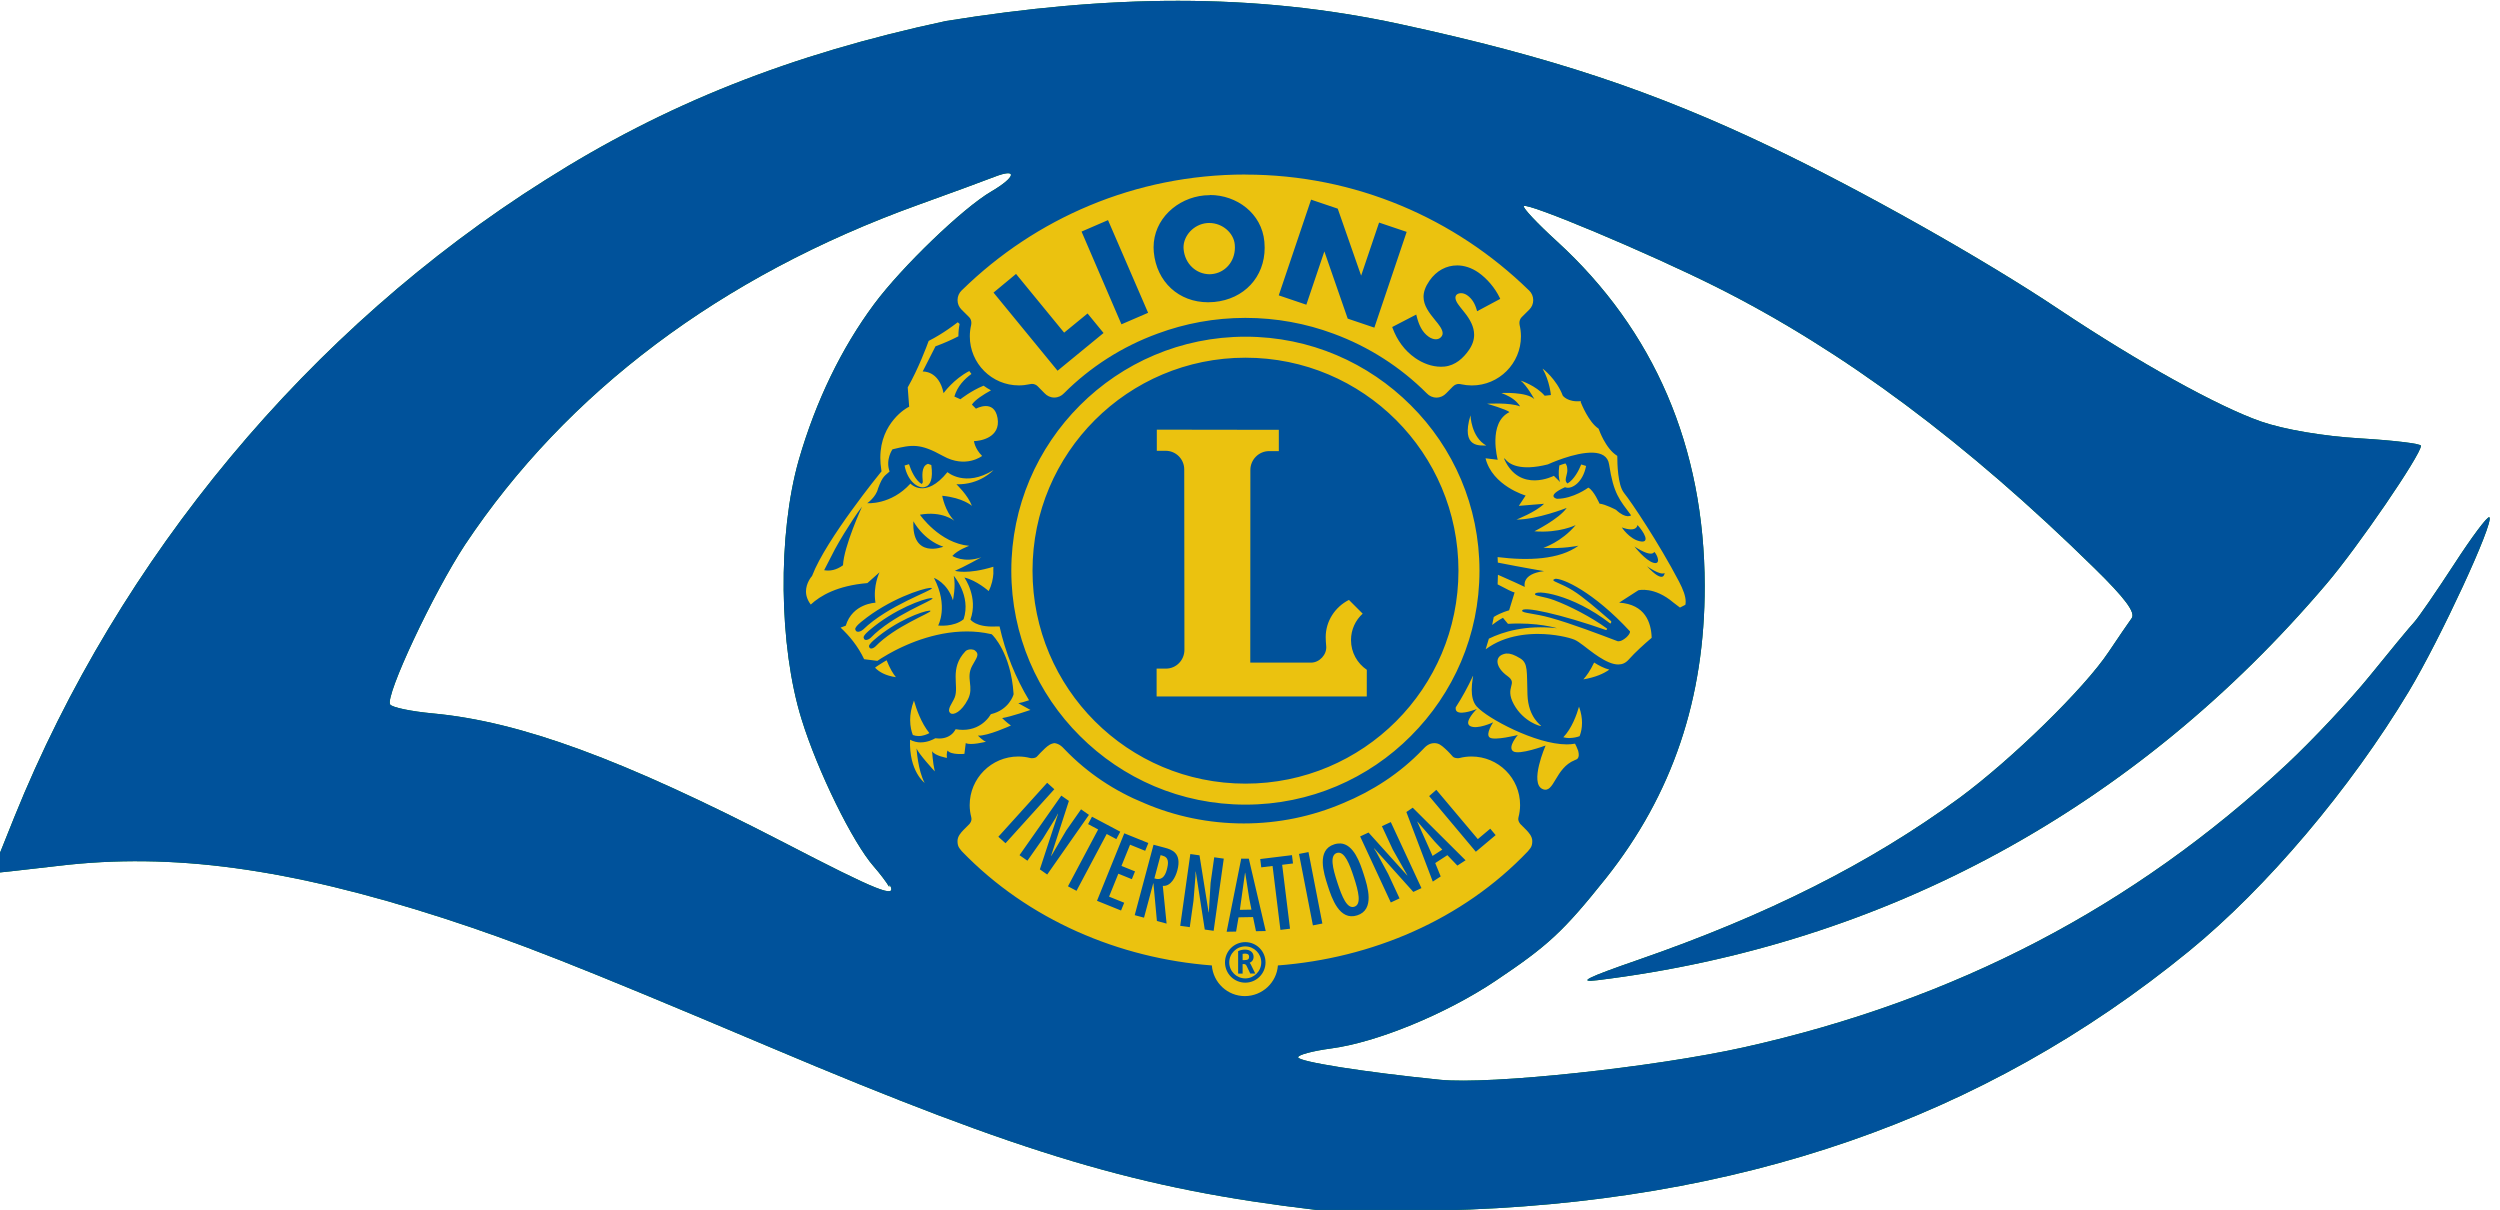
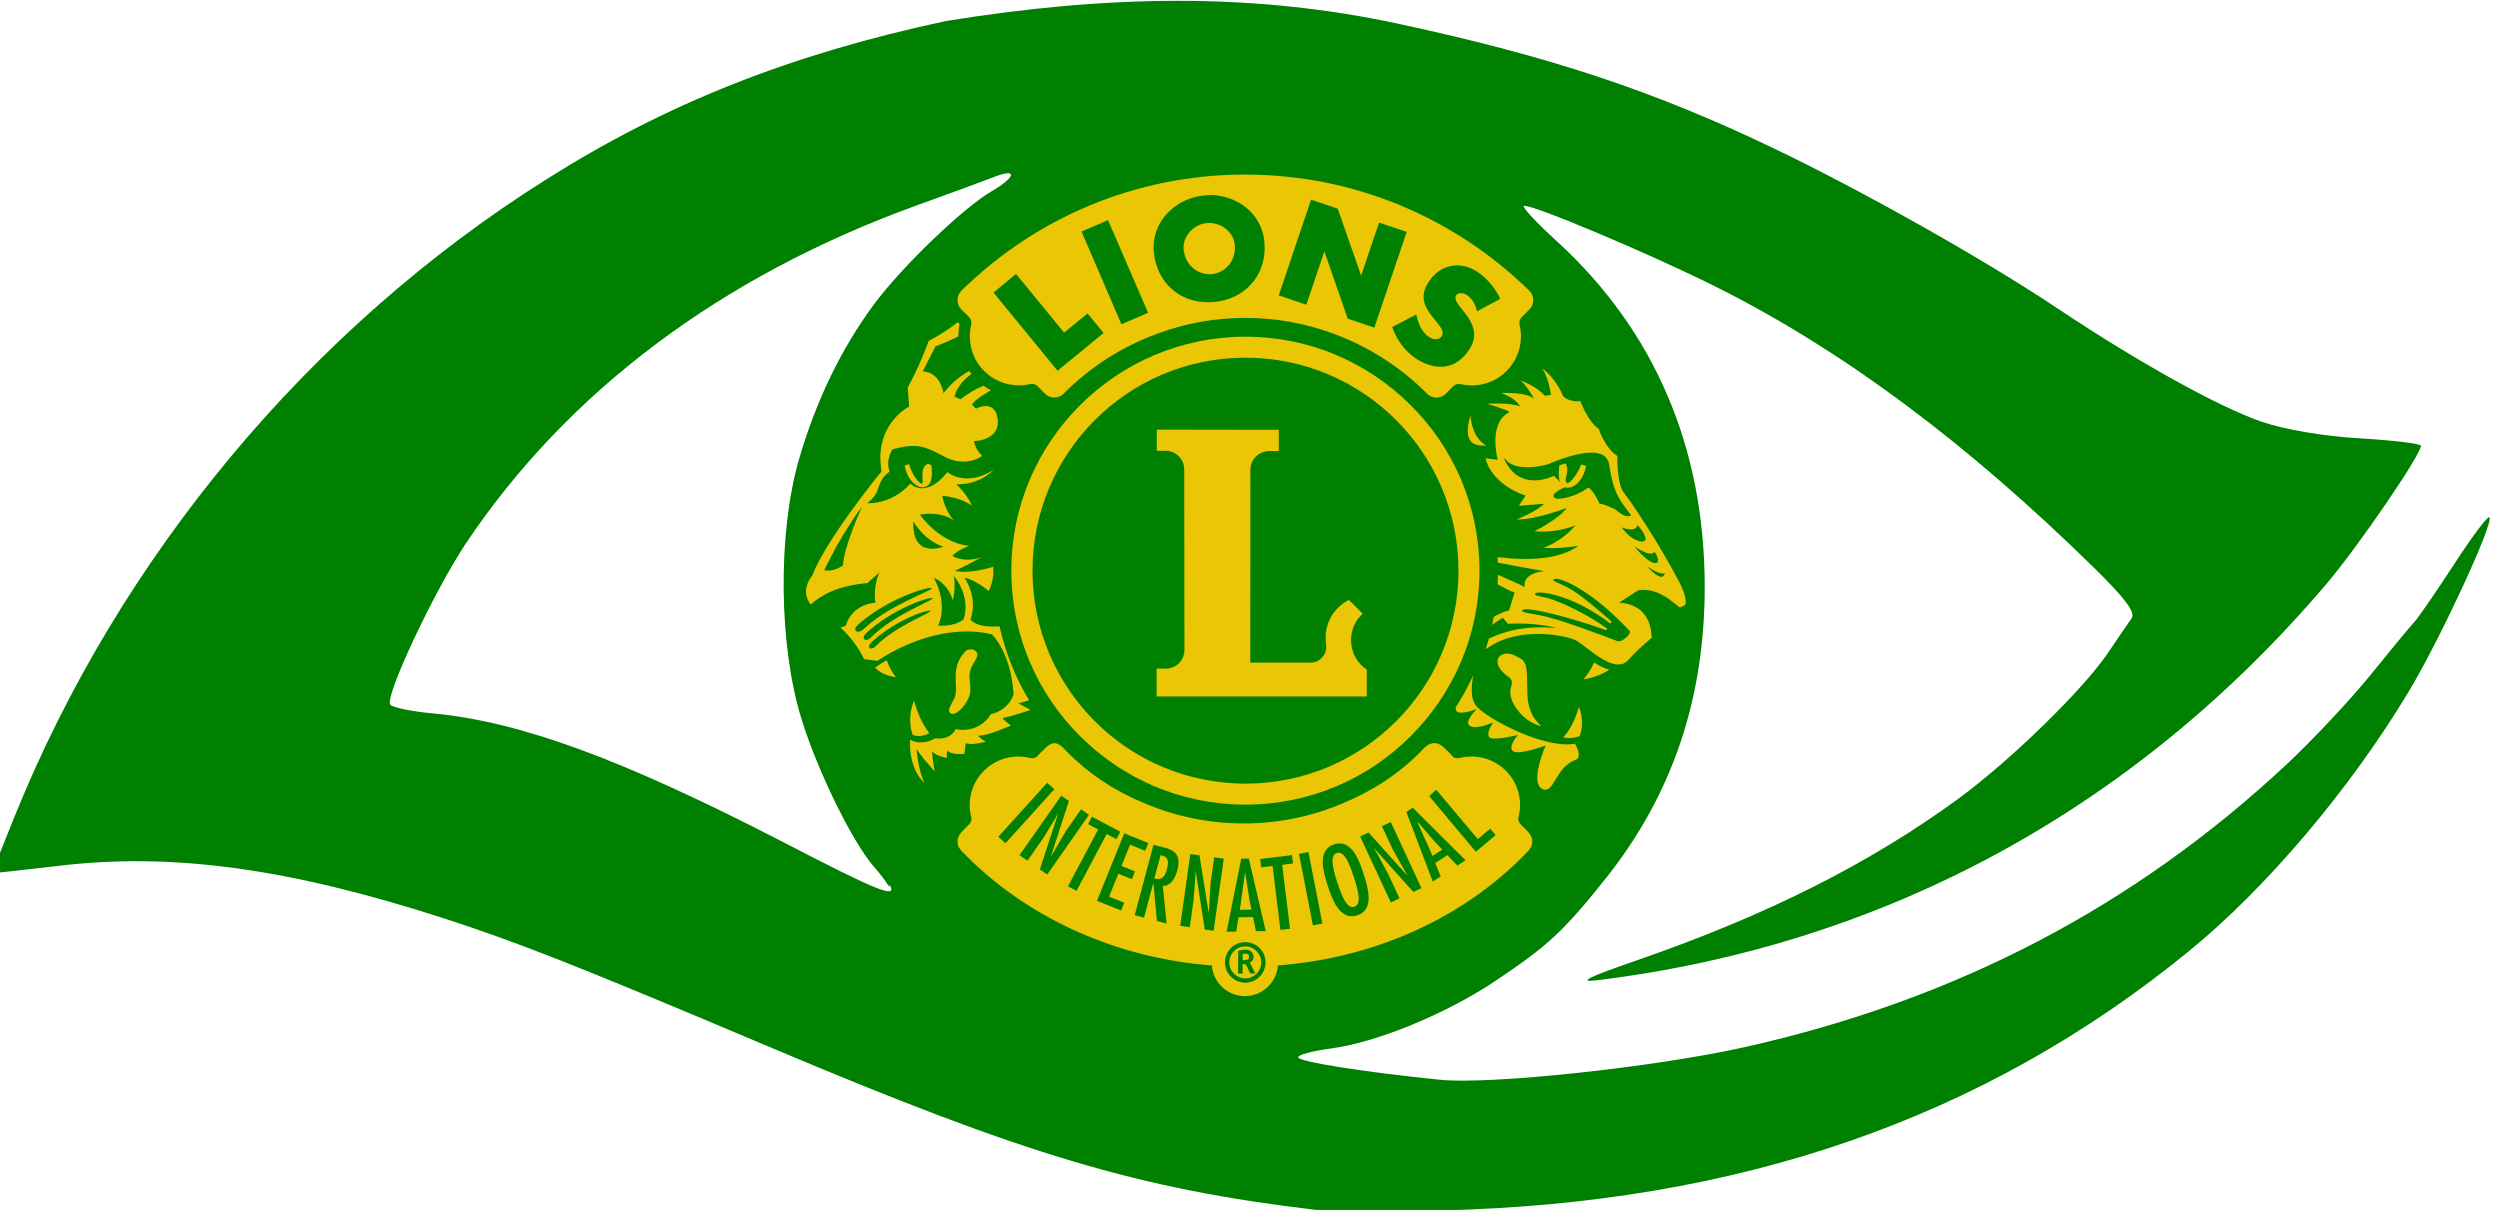
<svg xmlns="http://www.w3.org/2000/svg" width="106mm" height="51.3mm" version="1.1" viewBox="0 0 106 51.3" xml:space="preserve">
  <g transform="translate(-78.2 -7.5)">
    <path d="m134 58.8c-7.49-0.888-12.3-2.31-23.2-6.92-8.37-3.54-10.7-4.44-13.8-5.45-6.57-2.12-11.5-2.79-16.3-2.22-1.56 0.184-2.84 0.324-2.84 0.311s0.427-1.08 0.949-2.38c4.44-11 12.5-20.7 22.5-27 5.09-3.23 10.4-5.34 17-6.75 6.82-1.1 13-1.23 19.3 0.142 6.33 1.37 10.7 2.82 15.7 5.21 3.79 1.81 9.02 4.75 12.2 6.88 3.39 2.26 6.75 4.12 8.56 4.75 0.988 0.341 2.63 0.62 4.2 0.714 1.42 0.084 2.58 0.225 2.58 0.313-9e-5 0.379-2.67 4.29-4.01 5.86-8.08 9.51-18.7 15.3-30.9 16.8-0.889 0.108-0.454-0.11 1.72-0.862 5.48-1.9 9.81-4.08 13.6-6.85 2.24-1.65 5.32-4.66 6.35-6.21 0.397-0.595 0.834-1.23 0.971-1.42 0.18-0.242-0.267-0.845-1.59-2.14-5.38-5.28-10.6-9.19-16-11.9-2.89-1.45-8.02-3.6-8.18-3.44-0.062 0.062 0.573 0.739 1.41 1.5 4.13 3.78 6.25 8.73 6.26 14.6 7e-3 4.78-1.37 8.85-4.19 12.4-1.82 2.28-2.46 2.86-4.68 4.35-2.11 1.41-5.03 2.61-6.99 2.87-0.758 0.101-1.38 0.267-1.38 0.371 0 0.185 2.8 0.628 6.02 0.953 2.13 0.215 9.09-0.53 12.9-1.38 8.94-2 16.5-5.93 23-12 1.08-1.01 2.67-2.7 3.53-3.76 0.857-1.06 1.7-2.08 1.87-2.26s0.934-1.29 1.69-2.45c0.758-1.17 1.43-2.07 1.5-2 0.21 0.21-2.08 5.16-3.42 7.39-2.48 4.13-6.03 8.32-9.31 11-8.73 7.13-19.1 10.7-31.7 11-2.4 0.053-4.78 0.048-5.29-0.013zm-18.1-13.7c-0.103-0.182-0.396-0.569-0.652-0.86-0.895-1.02-2.38-4.04-3.06-6.24-0.969-3.11-1.02-7.84-0.119-11 0.719-2.49 1.81-4.74 3.19-6.6 1.18-1.59 3.77-4.08 4.97-4.78 1.05-0.614 1.13-1.01 0.132-0.621-0.4 0.157-1.86 0.693-3.24 1.19-8.37 3.02-14.9 7.95-19.2 14.4-1.35 2.05-3.4 6.42-3.18 6.78 0.076 0.123 0.889 0.294 1.81 0.379 3.72 0.347 8.05 1.94 14.9 5.48 3.99 2.07 4.82 2.4 4.47 1.78z" fill="#008000" />
-     <path d="m134 58.8c-7.49-0.888-12.3-2.31-23.2-6.92-8.37-3.54-10.7-4.44-13.8-5.45-6.57-2.12-11.5-2.79-16.3-2.22-1.56 0.184-2.84 0.324-2.84 0.311s0.427-1.08 0.949-2.38c4.44-11 12.5-20.7 22.5-27 5.09-3.23 10.4-5.34 17-6.75 6.82-1.1 13-1.23 19.3 0.142 6.33 1.37 10.7 2.82 15.7 5.21 3.79 1.81 9.02 4.75 12.2 6.88 3.39 2.26 6.75 4.12 8.56 4.75 0.988 0.341 2.63 0.62 4.2 0.714 1.42 0.084 2.58 0.225 2.58 0.313-9e-5 0.379-2.67 4.29-4.01 5.86-8.08 9.51-18.7 15.3-30.9 16.8-0.889 0.108-0.454-0.11 1.72-0.862 5.48-1.9 9.81-4.08 13.6-6.85 2.24-1.65 5.32-4.66 6.35-6.21 0.397-0.595 0.834-1.23 0.971-1.42 0.18-0.242-0.267-0.845-1.59-2.14-5.38-5.28-10.6-9.19-16-11.9-2.89-1.45-8.02-3.6-8.18-3.44-0.062 0.062 0.573 0.739 1.41 1.5 4.13 3.78 6.25 8.73 6.26 14.6 7e-3 4.78-1.37 8.85-4.19 12.4-1.82 2.28-2.46 2.86-4.68 4.35-2.11 1.41-5.03 2.61-6.99 2.87-0.758 0.101-1.38 0.267-1.38 0.371 0 0.185 2.8 0.628 6.02 0.953 2.13 0.215 9.09-0.53 12.9-1.38 8.94-2 16.5-5.93 23-12 1.08-1.01 2.67-2.7 3.53-3.76 0.857-1.06 1.7-2.08 1.87-2.26s0.934-1.29 1.69-2.45c0.758-1.17 1.43-2.07 1.5-2 0.21 0.21-2.08 5.16-3.42 7.39-2.48 4.13-6.03 8.32-9.31 11-8.73 7.13-19.1 10.7-31.7 11-2.4 0.053-4.78 0.048-5.29-0.013zm-18.1-13.7c-0.103-0.182-0.396-0.569-0.652-0.86-0.895-1.02-2.38-4.04-3.06-6.24-0.969-3.11-1.02-7.84-0.119-11 0.719-2.49 1.81-4.74 3.19-6.6 1.18-1.59 3.77-4.08 4.97-4.78 1.05-0.614 1.13-1.01 0.132-0.621-0.4 0.157-1.86 0.693-3.24 1.19-8.37 3.02-14.9 7.95-19.2 14.4-1.35 2.05-3.4 6.42-3.18 6.78 0.076 0.123 0.889 0.294 1.81 0.379 3.72 0.347 8.05 1.94 14.9 5.48 3.99 2.07 4.82 2.4 4.47 1.78z" fill="#00529b" />
    <path d="m131 14.9c-4.67 0-8.9 1.86-12 4.89l-0.028 0.026c-0.106 0.103-0.172 0.248-0.172 0.407 0 0.156 0.06 0.297 0.169 0.404l0.321 0.318c0.068 0.07 0.096 0.152 0.096 0.249 0 0.026-3e-3 0.053-8e-3 0.077l1e-3 -1e-3c-0.038 0.158-0.059 0.322-0.059 0.491 0 1.15 0.933 2.08 2.08 2.08 0.154 0 0.304-0.017 0.448-0.048l4e-3 -1e-3 0.015-0.004c0.028-0.007 0.055-0.011 0.085-0.011 0.098 0 0.185 0.038 0.249 0.103l5e-3 0.006 0.285 0.289c0.103 0.11 0.247 0.181 0.41 0.181 0.163 0 0.307-0.069 0.413-0.182 1.11-1.11 2.46-1.98 3.97-2.53 1.16-0.43 2.41-0.665 3.72-0.666 1.31 9.6e-5 2.57 0.237 3.73 0.668 1.5 0.55 2.85 1.42 3.96 2.53 0.106 0.114 0.251 0.182 0.413 0.182 0.163 0 0.307-0.071 0.411-0.181l0.285-0.289 5e-3 -0.003c0.063-0.065 0.151-0.106 0.249-0.106 0.03 0 0.058 0.004 0.085 0.011l0.014 0.004 5e-3 1e-3c0.144 0.031 0.294 0.048 0.447 0.048 1.15 0 2.08-0.933 2.08-2.08 0-0.169-0.02-0.334-0.058-0.491l1e-3 1e-3c-5e-3 -0.025-8e-3 -0.051-8e-3 -0.077 0-0.097 0.033-0.185 0.097-0.249l0.32-0.318c0.109-0.107 0.169-0.248 0.169-0.403 0-0.159-0.066-0.304-0.172-0.407l-0.029-0.026c-3.1-3.02-7.33-4.89-12-4.89zm-1.5 0.868c1.13-5.74e-4 2.2 0.771 2.31 1.98 8e-3 0.086 0.012 0.172 0.012 0.256 1e-3 1.24-0.869 2.18-2.14 2.3-0.087 0.008-0.173 0.012-0.257 0.012h-0.004c-1.23-1.91e-4 -2.18-0.854-2.3-2.13-6e-3 -0.068-9e-3 -0.134-9e-3 -0.201 7.7e-4 -1.19 0.998-2.09 2.15-2.2 0.077-0.007 0.154-0.01 0.23-0.01zm4.29 0.197 1.13 0.382 0.992 2.84 0.761-2.25 1.17 0.395-1.37 4.06-1.13-0.382-0.99-2.85-0.764 2.26-1.17-0.396zm-8.61 0.868 1.7 3.93-1.13 0.488-1.67-3.88-0.022-0.052zm4.3 0.12c-0.034 0-0.068 0.002-0.102 0.005h-5.1e-4c-0.568 0.052-0.997 0.537-0.996 1.03 0 0.027 2e-3 0.053 4e-3 0.08 0.059 0.632 0.539 1.05 1.09 1.06 0.033 0 0.067-0.002 0.101-0.005 0.558-0.052 0.984-0.519 0.984-1.13 0-0.041-2e-3 -0.082-6e-3 -0.124-0.044-0.491-0.521-0.914-1.08-0.914zm10.5 1.8c0.303 0 0.615 0.101 0.902 0.3h5.1e-4c0.37 0.257 0.71 0.662 0.905 1.07l0.023 0.049-0.982 0.525-0.019-0.067c-0.07-0.251-0.193-0.467-0.405-0.614-0.085-0.058-0.177-0.086-0.258-0.085-0.143 0.004-0.235 0.071-0.236 0.192 0 0.036 8e-3 0.079 0.03 0.129 0.038 0.092 0.103 0.177 0.168 0.262l0.178 0.223c0.239 0.296 0.417 0.612 0.417 0.958 1.9e-4 0.208-0.067 0.424-0.219 0.644-0.239 0.346-0.578 0.658-1.04 0.704-0.049 0.005-0.099 0.007-0.147 0.007-0.394-1.91e-4 -0.776-0.15-1.09-0.368-0.453-0.313-0.772-0.76-0.961-1.27l-0.017-0.046 1.02-0.529 0.017 0.069c0.086 0.344 0.221 0.673 0.514 0.875 0.094 0.065 0.204 0.106 0.301 0.105 0.098-0.001 0.182-0.036 0.249-0.131 0.027-0.039 0.038-0.079 0.038-0.124 4e-3 -0.17-0.187-0.399-0.301-0.535-0.282-0.344-0.508-0.643-0.509-1.01 0-0.209 0.076-0.431 0.251-0.683 0.297-0.429 0.721-0.649 1.17-0.649zm-18.7 0.361 2.04 2.49 0.993-0.813 0.678 0.828-1.95 1.6-2.68-3.27-0.036-0.043zm-2.47 2.05c-0.065 0.049-0.142 0.106-0.23 0.17-0.013 0.009-0.027 0.018-0.04 0.028-0.035 0.025-0.07 0.05-0.107 0.076-0.018 0.013-0.037 0.025-0.055 0.038-0.036 0.025-0.073 0.049-0.111 0.074-0.022 0.014-0.043 0.029-0.066 0.043-0.039 0.025-0.079 0.05-0.12 0.076-0.024 0.015-0.047 0.029-0.072 0.044-0.045 0.028-0.093 0.055-0.141 0.083-0.023 0.013-0.044 0.026-0.068 0.039-0.072 0.041-0.146 0.081-0.224 0.12-0.083 0.23-0.438 1.18-0.888 1.97l0.061 0.819-0.077 0.041c2e-4 2.9e-4 -0.013 0.008-0.044 0.027-0.03 0.019-0.075 0.049-0.129 0.089-0.108 0.081-0.252 0.206-0.396 0.378-0.289 0.345-0.577 0.871-0.577 1.63 0 0.161 0.013 0.331 0.042 0.514l0.01 0.06-0.038 0.047c-1e-3 0.002-0.578 0.706-1.23 1.61-0.652 0.9-1.38 2-1.67 2.76l-9e-3 0.023-0.017 0.019c4e-4 2.9e-4 -0.012 0.013-0.035 0.044-0.022 0.031-0.053 0.077-0.084 0.136-0.062 0.116-0.122 0.279-0.121 0.46 1e-3 0.023 2e-3 0.046 4e-3 0.07 1e-3 0.01 3e-3 0.021 4e-3 0.031 2e-3 0.013 4e-3 0.026 6e-3 0.04 3e-3 0.014 6e-3 0.028 9e-3 0.042 2e-3 0.009 5e-3 0.017 7e-3 0.026 0.029 0.108 0.082 0.222 0.173 0.342 0.403-0.378 1.13-0.804 2.4-0.91l0.515-0.458s-0.286 0.572-0.172 1.29c0 0-0.973 0.029-1.26 0.974l-0.219 0.081 5.2e-4 5.17e-4c0.043 0.04 0.085 0.081 0.128 0.124l0.017 0.017c0.042 0.043 0.084 0.087 0.126 0.132 3e-3 0.003 5e-3 0.005 8e-3 0.008 0.04 0.044 0.08 0.09 0.12 0.136 4e-3 0.005 9e-3 0.01 0.013 0.015 0.04 0.047 0.079 0.096 0.117 0.146 7e-3 0.009 0.013 0.018 0.02 0.026 0.039 0.051 0.077 0.103 0.114 0.156 2e-3 0.003 4e-3 0.006 6e-3 0.009 0.035 0.051 0.069 0.104 0.103 0.157 6e-3 0.01 0.012 0.019 0.018 0.029 0.034 0.055 0.066 0.11 0.097 0.167 6e-3 0.011 0.013 0.023 0.019 0.035 0.032 0.059 0.063 0.12 0.092 0.182l0.561 0.07c0.072-0.049 0.227-0.151 0.45-0.278 4e-3 -0.002 8e-3 -0.004 0.011-0.006 0.033-0.019 0.067-0.038 0.103-0.057 0.011-0.006 0.023-0.012 0.035-0.019 0.041-0.022 0.083-0.045 0.127-0.068 2e-3 -0.001 5e-3 -0.002 7e-3 -0.004 0.043-0.022 0.087-0.044 0.132-0.067 0.012-6e-3 0.025-0.012 0.037-0.018 0.049-0.024 0.099-0.048 0.151-0.072l4e-3 -0.002c0.051-0.024 0.103-0.047 0.157-0.07 0.014-0.006 0.028-0.012 0.041-0.018 0.056-0.024 0.113-0.048 0.172-0.072 0-3.82e-4 1e-3 -7.48e-4 2e-3 -1e-3 0.057-0.023 0.116-0.046 0.176-0.069 0.015-0.006 0.03-0.011 0.046-0.017 0.062-0.023 0.124-0.045 0.189-0.067 1e-3 -4.36e-4 3e-3 -6.52e-4 4e-3 -1e-3 0.063-0.021 0.126-0.042 0.191-0.061 0.017-0.005 0.033-0.01 0.05-0.015 0.067-0.02 0.135-0.04 0.204-0.058 1e-3 -3.83e-4 2e-3 -2.31e-4 3e-3 -5.17e-4 0.068-0.018 0.136-0.035 0.205-0.051 0.018-0.004 0.036-0.008 0.054-0.012 0.071-0.016 0.143-0.031 0.215-0.045 2e-3 -1.91e-4 3e-3 -2.3e-4 4e-3 -5.17e-4 0.071-0.013 0.144-0.025 0.217-0.036 0.019-0.003 0.037-0.006 0.056-0.008 0.075-0.01 0.15-0.02 0.226-0.027 1e-3 -9.6e-5 1e-3 -4.22e-4 2e-3 -5.17e-4 0.075-0.007 0.151-0.013 0.228-0.017 0.019-0.001 0.039-0.002 0.058-0.003 0.078-0.004 0.156-0.006 0.235-0.006 0.334 0 0.677 0.033 1.02 0.111l0.036 0.008 0.027 0.026c0.018 0.016 0.784 0.766 0.9 2.49l2e-3 0.023-6e-3 0.023c-3e-3 0.018-0.192 0.647-0.957 0.827-0.041 0.069-0.12 0.186-0.248 0.304-0.193 0.18-0.504 0.361-0.938 0.361-0.097 0-0.2-0.009-0.309-0.028-0.022 0.042-0.052 0.091-0.095 0.141-0.109 0.129-0.31 0.256-0.606 0.254-0.051 0-0.105-0.004-0.162-0.011-0.096 0.056-0.327 0.173-0.619 0.175-0.032 3e-4 -0.065-0.002-0.099-0.005-6e-3 -6e-4 -0.011-0.001-0.017-0.002-0.035-0.004-0.07-0.01-0.105-0.019-0.076-0.018-0.153-0.046-0.229-0.087-0.053 1.34 0.619 1.83 0.619 1.83-0.286-0.515-0.344-1.46-0.344-1.46 0.086 0.229 0.773 0.973 0.773 0.973-0.086-0.372-0.115-0.859-0.115-0.859 0.115 0.2 0.63 0.287 0.63 0.287-0.028-0.196 0.025-0.308 0.027-0.313-5e-4 -6.83e-4 -1e-3 -0.001-2e-3 -0.002h3e-3s-9.7e-4 0.002-1e-3 0.002c0.145 0.198 0.714 0.141 0.714 0.141l0.057-0.458c0.201 0.114 0.859-0.057 0.859-0.057-0.115-0.028-0.344-0.258-0.344-0.258 0.401 0.029 1.4-0.429 1.4-0.429-0.172-0.115-0.372-0.315-0.372-0.315 0.372-0.058 1.2-0.344 1.2-0.344l-0.515-0.286c0.101-0.015 0.268-0.061 0.455-0.126-0.573-0.957-1-2.01-1.25-3.13-0.051-0.001-0.107-3.17e-4 -0.174 0.003-0.845 0.037-1.06-0.296-1.06-0.296 0.343-0.945-0.258-1.78-0.258-1.78 0.515 0.114 1.03 0.573 1.03 0.573 0.138-0.26 0.185-0.535 0.2-0.736-1e-3 -0.045-2e-3 -0.09-2e-3 -0.135 0-0.053 1e-3 -0.106 2e-3 -0.159-1.12 0.343-1.63 0.172-1.63 0.172 0.343-0.143 1.12-0.573 1.12-0.573-0.744 0.258-1.23-0.057-1.23-0.057 0.229-0.258 0.716-0.429 0.716-0.429-1.26-0.115-2.09-1.32-2.09-1.32 0.945-0.172 1.46 0.257 1.46 0.257-0.401-0.401-0.515-1.06-0.515-1.06 0.887 0.086 1.26 0.429 1.26 0.429-0.171-0.458-0.658-0.916-0.658-0.916 1 0.029 1.57-0.601 1.57-0.601-1.2 0.745-1.95 0.086-1.95 0.086-0.945 1.17-1.57 0.487-1.57 0.487-0.83 0.916-1.83 0.83-1.83 0.83s0.373-0.258 0.456-0.621c0.204-0.558 0.303-0.54 0.49-0.722-0.182-0.51 0.123-0.941 0.123-0.941 0.83-0.2 1.16-0.264 2.14 0.28 0.973 0.544 1.66 0 1.66 0-0.315-0.315-0.344-0.629-0.344-0.629 0.258 0 1.14-0.143 1-0.974-0.143-0.83-0.916-0.4-0.916-0.4l-0.172-0.172c0.128-0.2 0.484-0.427 0.809-0.606-0.11-0.058-0.214-0.124-0.314-0.197-0.528 0.212-0.982 0.575-0.982 0.575l-0.257-0.115c0.129-0.438 0.431-0.747 0.724-0.957-0.032-0.04-0.062-0.082-0.091-0.124-0.67 0.345-1.09 0.937-1.09 0.937-0.2-0.974-0.887-0.916-0.887-0.916l0.544-1.07c0.351-0.128 0.674-0.271 0.971-0.424v-0.006c0-0.175 0.017-0.349 0.051-0.517zm12.2 0.612c-2.74 1.92e-4 -5.22 1.11-7.02 2.91-1.8 1.8-2.91 4.27-2.91 7.01 1e-4 2.74 1.11 5.22 2.91 7.01 1.8 1.8 4.27 2.91 7.02 2.91 2.74 0 5.22-1.11 7.01-2.91 1.8-1.8 2.91-4.27 2.91-7.01-1.9e-4 -2.74-1.11-5.22-2.91-7.01-1.8-1.8-4.27-2.91-7.01-2.91zm-1e-3 0.89c4.99 0 9.03 4.04 9.03 9.03 0 4.99-4.04 9.03-9.03 9.03-4.99 0-9.03-4.04-9.03-9.03 0-4.99 4.04-9.03 9.03-9.03zm12.6 0.474c0.292 0.495 0.35 1.11 0.35 1.11l-0.263 0.029c-0.378-0.437-1.02-0.641-1.02-0.641 0.262 0.204 0.582 0.787 0.582 0.787-0.321-0.321-1.4-0.262-1.4-0.262s0.288 0.1 0.502 0.258c0.214 0.158 0.293 0.311 0.293 0.311-0.437-0.175-1.4-0.113-1.4-0.113s0.829 0.237 0.948 0.355c-0.925 0.451-0.497 2.02-0.497 2.02l-0.517-0.063c0.291 1.17 1.7 1.58 1.7 1.58l-0.288 0.437 1.07-0.088c-0.349 0.35-1.17 0.67-1.17 0.67 0.874 0 2.13-0.495 2.13-0.495-0.32 0.466-1.37 0.991-1.37 0.991 1.05 0.087 1.75-0.262 1.75-0.262-0.612 0.729-1.37 0.962-1.37 0.962 0.787 0.058 1.49-0.088 1.49-0.088-0.808 0.59-2.12 0.645-3.43 0.483 4e-3 0.077 7e-3 0.155 0.01 0.233 1.05 0.207 1.96 0.362 1.96 0.362-0.991 0.117-0.816 0.67-0.816 0.67-0.175-0.087-0.614-0.284-1.14-0.516-2e-3 0.136-6e-3 0.272-0.013 0.407 0.382 0.205 0.65 0.337 0.72 0.343l-0.233 0.758s-0.338 0.084-0.651 0.282c-0.021 0.113-0.044 0.226-0.068 0.338 0.255-0.201 0.458-0.303 0.458-0.303l0.213 0.255c1.25-0.075 2.08 0.186 2.08 0.186-1.33-0.148-2.3 0.153-2.89 0.443-0.042 0.152-0.088 0.302-0.136 0.451 0.425-0.316 0.904-0.491 1.38-0.578 3e-3 -4e-4 6e-3 -9.77e-4 9e-3 -0.002 0.043-0.008 0.086-0.015 0.13-0.022 7e-3 -1e-3 0.014-2e-3 0.021-0.003 0.04-0.006 0.08-0.011 0.119-0.015 0.011-0.001 0.022-0.002 0.034-0.004 0.035-0.004 0.07-0.007 0.105-0.01 0.017-0.002 0.033-0.003 0.049-0.004 0.03-0.002 0.06-0.005 0.089-0.006 0.024-0.002 0.048-2e-3 0.072-0.003 0.022-9e-4 0.044-0.002 0.066-0.003 0.046-0.001 0.092-0.002 0.137-0.002 0.72 0.001 1.32 0.15 1.55 0.243 0.218 0.092 0.503 0.353 0.848 0.598 0.064 0.046 0.13 0.09 0.196 0.133 0.284 0.184 0.579 0.324 0.819 0.321 0.163-0.002 0.299-0.052 0.435-0.201 0.066-0.073 0.135-0.146 0.206-0.219 0.015-0.015 0.03-0.031 0.045-0.046 0.071-0.071 0.143-0.14 0.217-0.209 7e-3 -0.006 0.013-0.013 0.02-0.019 0.073-0.068 0.148-0.135 0.222-0.202 9e-3 -0.008 0.017-0.015 0.026-0.023 0.081-0.071 0.161-0.141 0.241-0.209 1e-3 -9e-4 2e-3 -0.002 3e-3 -0.003-0.018-0.639-0.271-1.42-1.38-1.49l0.816-0.525s0.67-0.175 1.49 0.525l0.274 0.208 0.229-0.117c4e-3 -0.021 7e-3 -0.041 9e-3 -0.062v-0.003c3e-3 -0.022 4e-3 -0.045 4e-3 -0.068 1e-3 -0.226-0.104-0.514-0.285-0.858-0.853-1.63-2.04-3.4-2.32-3.74-0.157-0.197-0.213-0.503-0.253-0.81-0.037-0.306-0.041-0.608-0.041-0.757v-0.015c-0.267-0.166-0.454-0.449-0.588-0.695-0.106-0.199-0.175-0.377-0.205-0.459-0.224-0.15-0.393-0.408-0.523-0.635-0.136-0.242-0.217-0.45-0.219-0.454l-0.017-0.043 0.011-0.037c-0.561 0.06-0.771-0.232-0.771-0.232-0.262-0.699-0.845-1.14-0.845-1.14zm-3.06 1.97c-0.426 1.41 0.429 1.27 0.668 1.28-0.644-0.362-0.668-1.28-0.668-1.28zm-13.3 0.607v0.896h0.373c0.437 0 0.79 0.353 0.79 0.79l8e-3 7.65c0 0.436-0.346 0.796-0.782 0.796h-0.397v1.18h8.91l2e-3 -1.13c-0.404-0.273-0.67-0.736-0.67-1.26 0-0.445 0.191-0.844 0.495-1.12l-0.583-0.583c-0.589 0.3-0.985 0.898-0.985 1.58 0 0.113 0.011 0.274 0.022 0.383 0.032 0.356-0.288 0.696-0.64 0.696h-2.58l4e-3 -8.17c0-0.436 0.357-0.798 0.793-0.798l0.413-5.17e-4v-0.902zm18.5 0.976c0.351 0.015 0.624 0.147 0.677 0.497 0.19 1.25 0.437 1.49 0.933 2.16 0 0-0.204 0.174-0.641-0.234 0 0-0.437-0.233-0.699-0.262 0 0-0.242-0.562-0.475-0.679 0 0-0.633 0.474-1.33 0.474 0 0-0.499-0.108 0.343-0.492 0.012 0.005 0.024 0.009 0.037 0.013 0.264 0.075 0.726-0.223 0.856-0.914-0.066-0.023-0.135-0.044-0.206-0.063-0.097 0.248-0.304 0.643-0.58 0.806 0 0-0.079-0.047-0.079-0.154-1e-4 -0.112 0.078-0.288 0.07-0.42-8e-3 -0.133-0.015-0.191-0.08-0.277-0.108 0.029-0.205 0.068-0.26 0.088-0.043 0.321-0.029 0.55 0.034 0.703l-0.265-0.264s-1.44 0.748-2.1-0.702c-0.029-0.064 0.023-0.028 0.023-0.023 0.173 0.228 0.633 0.539 1.82 0.241 0 0 1.14-0.53 1.92-0.497zm-28.2 0.474c-0.018 0.007-0.032 0.012-0.032 0.012-0.263 0.109-0.206 0.54-0.191 0.743 5e-3 0.067-0.049 0.098-0.049 0.098-0.261-0.147-0.45-0.573-0.536-0.839-0.064 0.018-0.127 0.037-0.187 0.057 0.131 0.691 0.593 0.989 0.856 0.914 0.248-0.07 0.356-0.351 0.278-0.934-0.033-0.012-0.083-0.031-0.14-0.051zm-2.8 1.82s-0.772 1.68-0.805 2.48c-0.286 0.207-0.556 0.254-0.8 0.209 0.093-0.19 0.309-0.606 0.445-0.865-1e-3 1.91e-4 -1e-3 3.26e-4 -2e-3 5.17e-4 0.128-0.238 0.256-0.449 0.405-0.697 0.206-0.333 0.536-0.855 0.757-1.13zm2.18 0.614s0.413 0.794 1.27 1.08c0 0-1.35 0.539-1.27-1.08zm30.7 0.158c0.26 0.278 0.573 0.792 0.098 0.69-0.442-0.095-0.762-0.586-0.762-0.586 0.655 0.234 0.664-0.104 0.664-0.104zm-0.127 0.912c0.767 0.505 0.837 0.226 0.837 0.226 0.123 0.102 0.309 0.559-0.032 0.465-0.341-0.094-0.805-0.691-0.805-0.691zm0.53 0.836s0.573 0.409 0.747 0.288c0 0-9e-3 0.512-0.747-0.288zm-29.4 0.398s0.755 0.848 0.426 1.85c-0.415 0.346-1.08 0.267-1.08 0.267s0.452-0.813-0.178-2.02c0 0 0.565 0.194 0.805 0.948 0 0 0.132-0.592 0.033-1.05zm25.5 0.135c0.331-0.029 1.63 0.554 3.18 2.23 0 0 0.026 0.088-0.156 0.256-0.227 0.195-0.334 0.158-0.357 0.165-0.781-0.296-1.96-0.748-2.87-1-0.652-0.183-1.18-0.194-1.19-0.29-0.022-0.229 1.67 0.151 3.55 0.811 0.028 0.006 0.081-0.043 0.034-0.072-0.664-0.481-1.56-0.944-2.22-1.19-0.451-0.168-0.812-0.17-0.819-0.254-0.018-0.208 1.57-0.021 3.19 1.24 0.016 0.013 0.078-0.072 0.024-0.11-0.612-0.531-1.16-1.01-1.61-1.29-0.47-0.289-0.839-0.373-0.825-0.44 5e-3 -0.028 0.033-0.044 0.08-0.049zm-26.5 0.387c0.049-0.004 0.077 7.07e-4 0.079 0.014h-5.1e-4c0.02 0.105-1.87 0.734-2.91 1.75-0.061 0.06-0.299 0.19-0.337-0.013-0.019-0.104 0.279-0.332 0.279-0.332 1.16-0.944 2.55-1.39 2.89-1.42zm0.037 0.433c0.044-0.004 0.068 1.8e-5 0.07 0.012 0.016 0.099-1.69 0.708-2.62 1.67-0.055 0.057-0.27 0.182-0.302-0.009-0.017-0.098 0.253-0.315 0.253-0.315 1.05-0.898 2.29-1.33 2.6-1.36zm-0.077 0.533c0.039-0.004 0.061 2.14e-4 0.063 0.011 0.015 0.089-1.5 0.641-2.34 1.51-0.049 0.051-0.24 0.164-0.269-0.007-0.014-0.088 0.226-0.284 0.226-0.284 0.934-0.811 2.05-1.21 2.32-1.23zm1.8 1.64c-0.095-0.005-0.202 0.021-0.257 0.08-0.696 0.736-0.26 1.46-0.455 1.96-0.091 0.234-0.362 0.527-0.178 0.668 0.124 0.094 0.465-0.055 0.738-0.587 0.273-0.531-0.102-0.894 0.179-1.42 0.174-0.328 0.338-0.483 0.118-0.654-0.035-0.027-0.088-0.042-0.145-0.045zm22.7 0.174c-0.05 0.003-0.099 0.014-0.15 0.031-0.393 0.13-0.308 0.581 0.171 0.923 0.478 0.342-0.137 0.445 0.273 1.2 0.411 0.752 1.14 0.942 1.16 0.923 0.021-0.019-0.548-0.341-0.581-1.33-0.034-0.991 0.034-1.33-0.307-1.54-0.257-0.154-0.417-0.211-0.567-0.202zm-26.3 0.288c-0.049 0.028-0.096 0.056-0.137 0.081-0.191 0.115-0.294 0.189-0.295 0.19l-0.056 0.041c0.013 0.015 0.011 0.016 0.026 0.03 0.155 0.152 0.413 0.312 0.857 0.375-0.115-0.138-0.253-0.362-0.394-0.717zm30 0.096c-0.164 0.345-0.326 0.571-0.457 0.714 0.515-0.087 0.864-0.245 1.1-0.413-0.222-0.057-0.439-0.171-0.644-0.301zm-5.14 0.571c-0.212 0.461-0.456 0.906-0.729 1.33-8e-3 0.073 4e-3 0.136 0.051 0.174 0.201 0.161 0.846-0.108 0.846-0.108s-0.585 0.566-0.284 0.727c0.302 0.161 0.977-0.161 0.977-0.161s-0.347 0.507-0.146 0.648c0.2 0.14 1.19-0.108 1.19-0.108s-0.444 0.506-0.203 0.687c0.241 0.181 1.38-0.242 1.38-0.242s-0.703 1.61-0.121 1.85c0.49 0.203 0.518-0.893 1.36-1.23 0.081-0.034 0.224-0.06 0.144-0.392-0.052-0.141-0.101-0.243-0.135-0.306-0.111 0.021-0.228 0.031-0.351 0.031-0.673-0.002-1.51-0.282-2.24-0.619-0.732-0.341-1.34-0.725-1.58-0.991-0.164-0.188-0.208-0.446-0.209-0.714 5e-4 -0.143 0.015-0.29 0.037-0.436 6e-3 -0.043 0.013-0.086 0.021-0.129 3.3e-4 -0.002 6.5e-4 -0.004 1e-3 -0.006zm-23.7 1.04c-0.12 0.316-0.161 0.593-0.161 0.826 0 0.281 0.059 0.496 0.114 0.636 0.082 0.03 0.163 0.043 0.242 0.044 0.195 9.55e-4 0.374-0.078 0.459-0.125-0.35-0.431-0.555-1.03-0.654-1.38zm28.2 0.257c-0.1 0.347-0.308 0.927-0.667 1.3 0.073 0.018 0.166 0.035 0.245 0.035 0.079 3.8e-4 0.251-0.019 0.351-0.05l0.093-0.029c5e-3 -0.012 0.01-0.025 0.015-0.039 0.044-0.121 0.089-0.301 0.089-0.529-1e-4 -0.194-0.032-0.423-0.127-0.683zm-22.2 1.55c-0.185 0-0.311 0.1-0.443 0.22s-0.281 0.284-0.307 0.312c-0.027 0.027-0.056 0.081-0.163 0.099-0.09 0.015-0.123 0.008-0.154 5.17e-4 -0.163-0.042-0.334-0.065-0.51-0.065-1.14 0.002-2.06 0.926-2.06 2.06 3e-4 0.178 0.024 0.349 0.067 0.513 6e-3 0.026 0.018 0.087-2e-3 0.156-0.019 0.064-0.075 0.133-0.075 0.133s-0.142 0.139-0.251 0.251c-0.108 0.112-0.255 0.273-0.255 0.47 0 0.13 0.02 0.229 0.095 0.324 0.022 0.028 0.071 0.088 0.089 0.112 2.82 2.92 6.68 4.54 10.6 4.84 0.057 0.727 0.662 1.3 1.4 1.3 0.74-0.003 1.35-0.575 1.4-1.3 3.96-0.303 7.82-1.92 10.6-4.84 0.017-0.024 0.066-0.083 0.089-0.112h2e-3c0.075-0.095 0.095-0.194 0.095-0.324 0-0.197-0.157-0.369-0.255-0.47-0.098-0.101-0.251-0.251-0.251-0.251s-0.057-0.069-0.076-0.133c-0.021-0.068-9e-3 -0.129-2e-3 -0.156 0.043-0.164 0.067-0.336 0.067-0.513 2e-3 -1.14-0.918-2.06-2.06-2.06-0.176-3.8e-4 -0.347 0.023-0.51 0.065-0.031 0.008-0.085 0.014-0.154-5.17e-4 -0.106-0.022-0.123-0.054-0.163-0.099-0.039-0.044-0.149-0.172-0.307-0.312s-0.259-0.22-0.443-0.22c-0.206 0-0.354 0.117-0.49 0.27-0.967 1.01-2.13 1.76-3.39 2.28-1.29 0.55-2.71 0.855-4.2 0.855-1.49 0-2.92-0.306-4.21-0.858-1.26-0.514-2.41-1.27-3.38-2.28-0.136-0.153-0.284-0.27-0.49-0.27zm-0.352 1.68 0.304 0.274-2.07 2.29-0.304-0.274zm16.5 0.299 1.76 2.09 0.527-0.442 0.229 0.273-0.84 0.705-1.98-2.36zm-15.9 0.246 0.322 0.225-0.756 2.33 0.011-0.002 0.629-1.07 0.631-0.902 0.335 0.235-1.77 2.53-0.312-0.219 0.774-2.36-0.011 0.002-0.095 0.178-0.544 0.884-0.651 0.929-0.335-0.235zm14.9 0.512 2.24 2.23-0.347 0.225-0.424-0.442-0.515 0.335 0.232 0.567-0.336 0.219-1.12-2.95zm-13.6 0.382 1.2 0.636-0.167 0.315-0.409-0.218-1.28 2.41-0.362-0.192 1.28-2.41-0.427-0.227zm13.8 0.208-7e-3 0.005 0.648 1.45 0.412-0.267-0.312-0.33zm-1.13 0.02 1.3 2.8-0.345 0.161-1.66-1.85-4e-3 0.011 0.107 0.171 0.494 0.913 0.479 1.03-0.371 0.173-1.3-2.8 0.356-0.166 1.64 1.82 4e-3 -0.011-0.612-1.08-0.465-0.998zm-11.3 0.476 1.02 0.412-0.134 0.33-0.641-0.259-0.364 0.9 0.574 0.232-0.134 0.33-0.573-0.232-0.393 0.972 0.642 0.259-0.134 0.33-1.02-0.412zm9.16 0.429c0.571 0.029 0.839 0.834 0.989 1.3 0.172 0.53 0.482 1.51-0.273 1.75-0.755 0.245-1.08-0.73-1.25-1.26-0.172-0.53-0.482-1.51 0.273-1.75 0.094-0.031 0.182-0.042 0.264-0.038zm-7.92 0.055 0.475 0.127c0.289 0.077 0.735 0.214 0.535 0.961-0.075 0.281-0.273 0.686-0.617 0.657l0.161 1.6-0.411-0.11-0.147-1.6-8e-3 -0.002-0.391 1.46-0.395-0.106zm6.57 0.312 0.589 3.03-0.402 0.078-0.589-3.03zm1.26 0.025c-0.018 0.002-0.038 0.006-0.057 0.012-0.308 0.1-0.182 0.632 0.02 1.25 0.202 0.623 0.414 1.13 0.721 1.03 0.308-0.1 0.182-0.632-0.02-1.25-0.19-0.584-0.387-1.06-0.665-1.04zm-6.27 0.058 0.389 0.055 0.387 2.42 9e-3 -0.007 0.074-1.24 0.154-1.09 0.405 0.057-0.429 3.06-0.377-0.053-0.382-2.46-9e-3 0.007-4e-3 0.202-0.083 1.03-0.158 1.12-0.405-0.057zm-1.26 0.047-0.264 0.985c0.291 0.099 0.445-0.063 0.526-0.364 0.076-0.285 0.104-0.531-0.198-0.604zm5.57 0 0.043 0.353-0.459 0.056 0.333 2.71-0.407 0.05-0.333-2.71-0.48 0.059-0.043-0.353zm-1.83 0.148 0.717 3.07-0.413 0.007-0.125-0.599-0.614 0.011-0.104 0.604-0.401 0.007 0.618-3.1zm-0.153 0.6-8e-3 5.17e-4 -0.218 1.57 0.491-0.009-0.09-0.445zm3e-3 2.94c0.474 2.58e-4 0.859 0.384 0.859 0.859 0 0.475-0.385 0.86-0.859 0.86-0.475 0-0.86-0.385-0.86-0.86 0-0.475 0.385-0.859 0.86-0.859zm0 0.181c-0.375 8.99e-4 -0.678 0.303-0.679 0.678 7.6e-4 0.375 0.304 0.678 0.679 0.679 0.374-7.84e-4 0.677-0.304 0.678-0.679-8.6e-4 -0.374-0.304-0.677-0.678-0.678zm-0.013 0.136c0.227 4.11e-4 0.364 0.123 0.365 0.302 1e-3 0.133-0.07 0.217-0.165 0.256 0.023 0.026 0.041 0.057 0.057 0.09l0.179 0.368h-0.211l-0.155-0.323c-0.029-0.057-0.056-0.079-0.118-0.08l-0.052-5.16e-4v0.404h-0.19v-0.951l0.015-0.007c0.086-0.04 0.181-0.058 0.274-0.058zm1e-3 0.169c-0.036 0-0.073 0.005-0.1 0.011v0.266h0.079c0.141-0.004 0.193-0.036 0.196-0.141-3e-3 -0.084-0.042-0.133-0.175-0.136z" fill="#fccb06" opacity=".931" stroke-width=".133" />
  </g>
</svg>